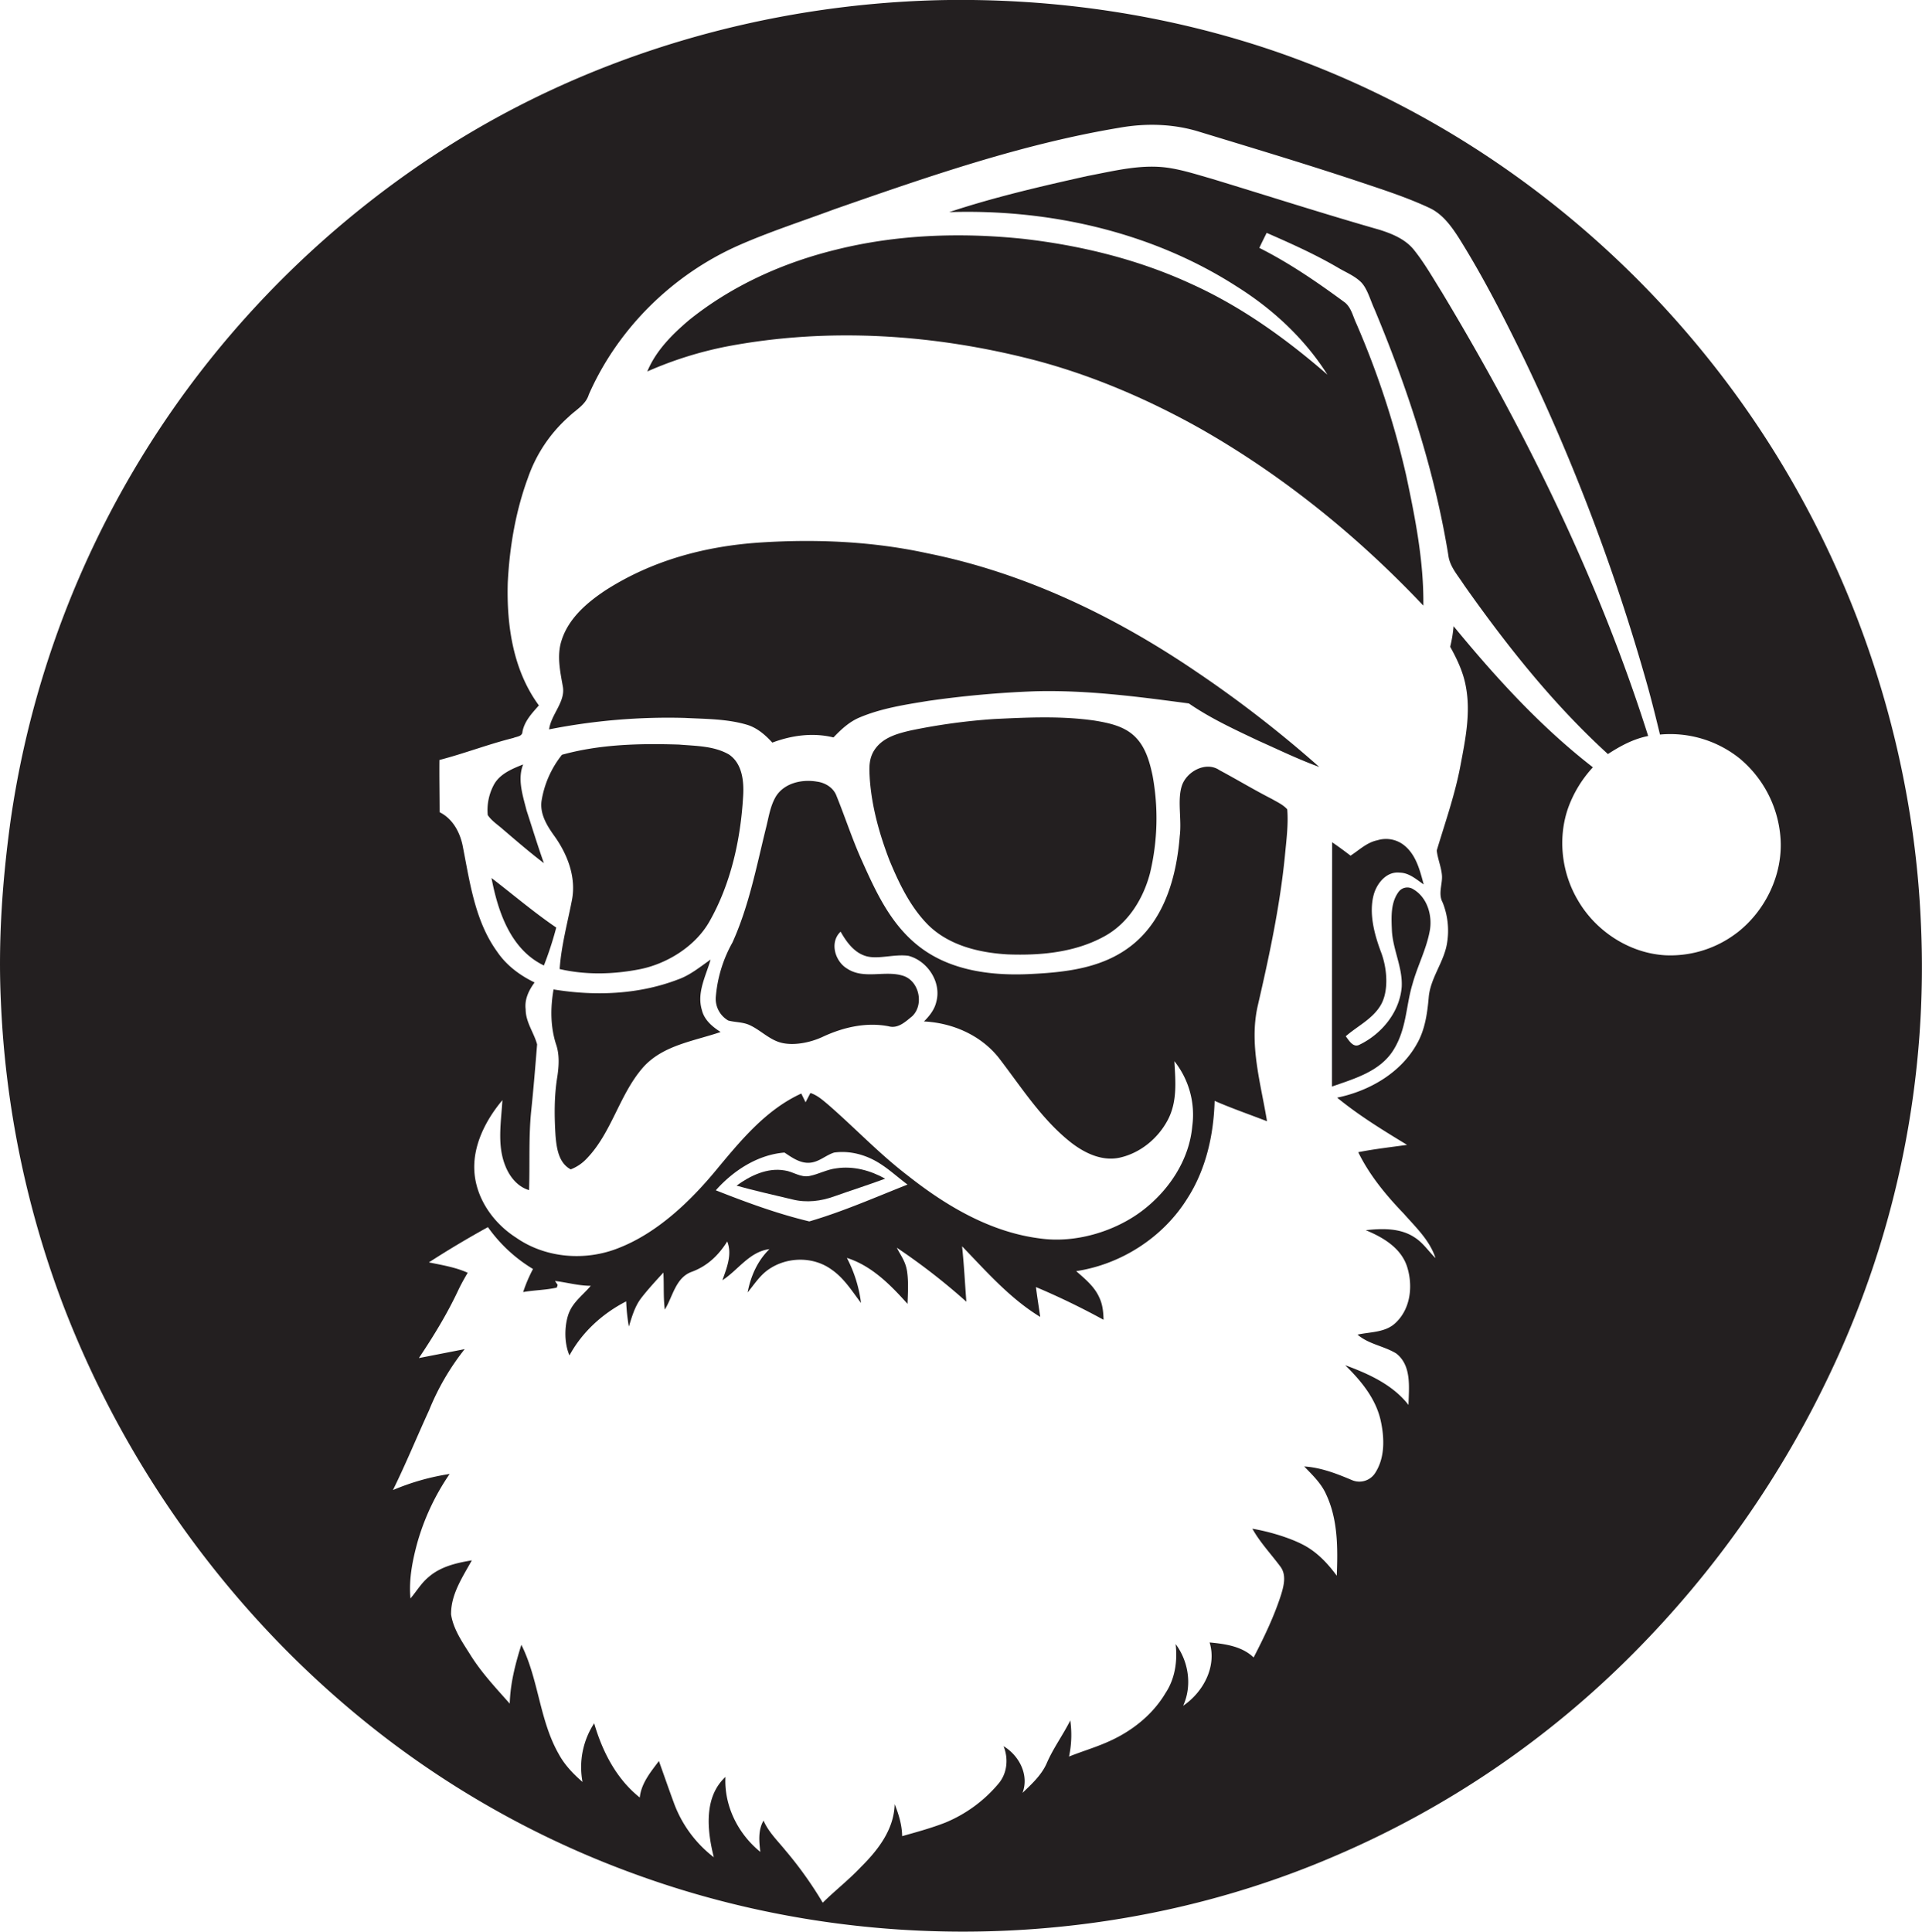
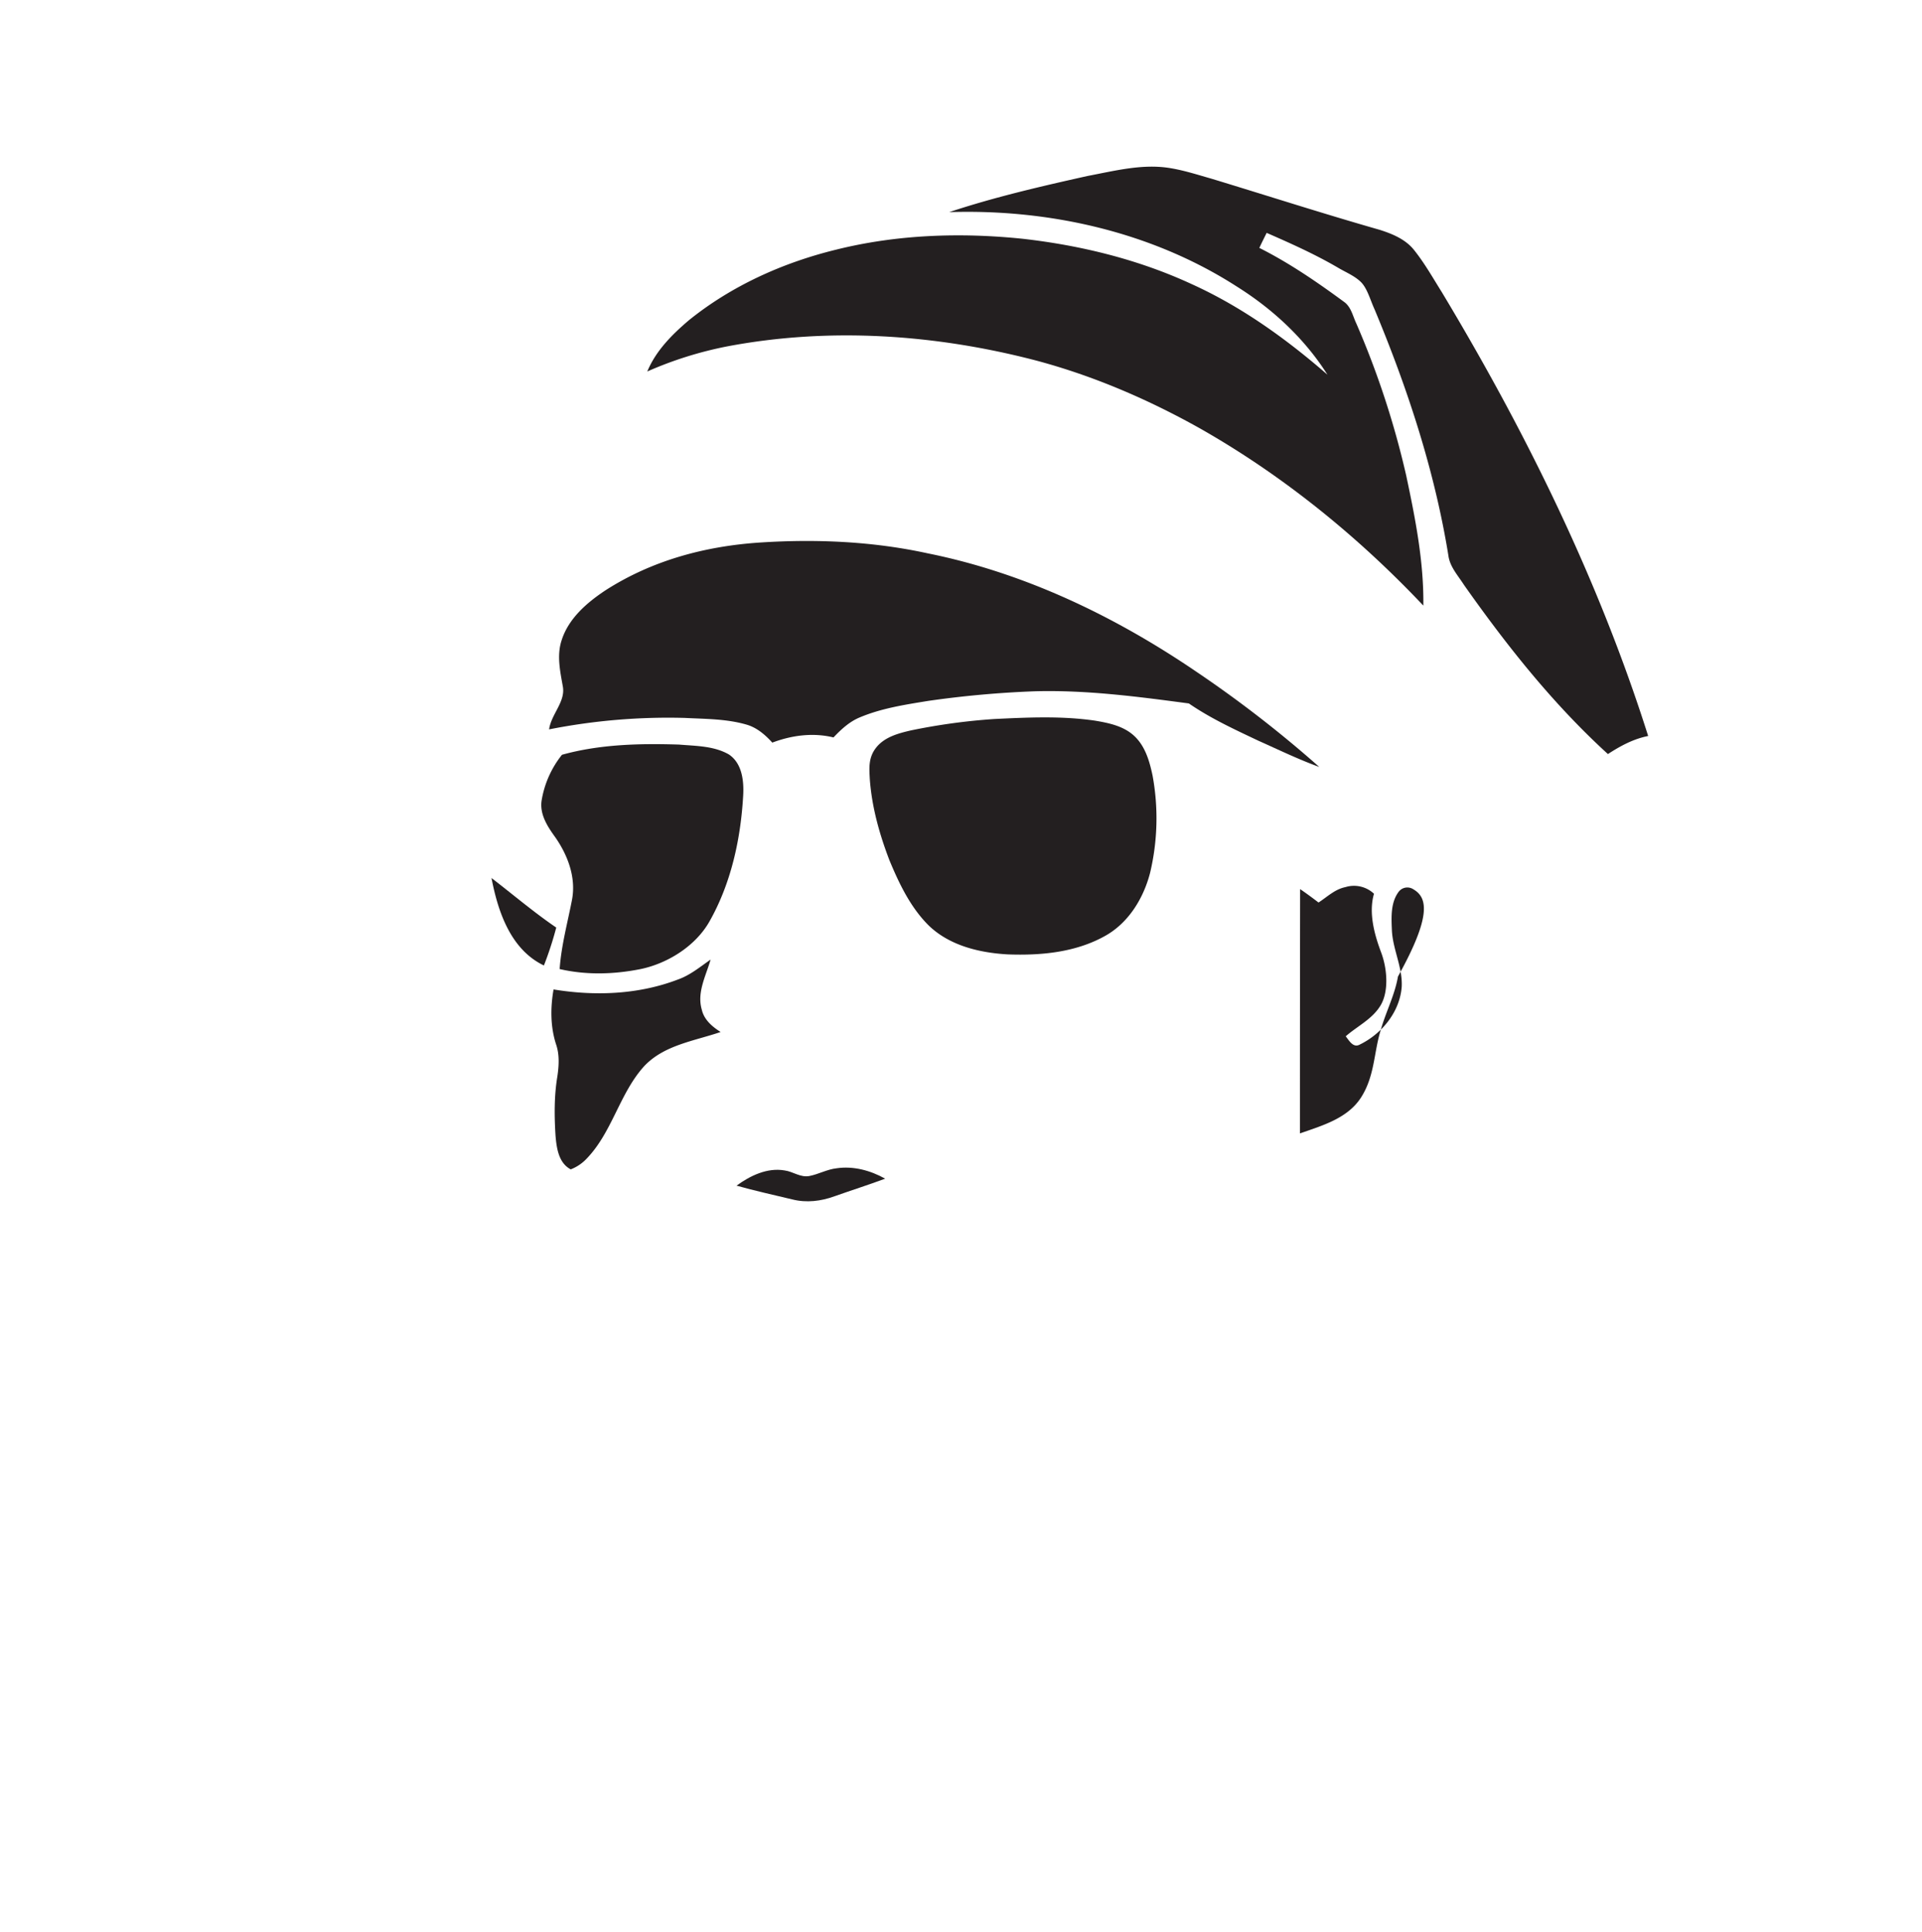
<svg xmlns="http://www.w3.org/2000/svg" id="Layer_1" data-name="Layer 1" viewBox="0 0 1074.6 1080">
  <title>biseeise_Black_SANTA_flat_black_logo_White_background_93b911d3-37e1-46c8-b1d7-f58f94bd36cd</title>
  <path d="M392.4,564.6c-2.9-9.7,2.3-19,4.9-28.1-5.9,4.1-11.5,8.8-18.4,11.2-22,8.4-46.3,9.3-69.4,5.5-1.8,10.2-1.8,20.8,1.4,30.7,2,5.8,1.6,12.1.7,18.1-1.8,10.9-1.7,22-1,33,0.6,6.9,1.7,15.2,8.5,18.8a24.1,24.1,0,0,0,8.9-6c14.2-14.7,18.3-36.1,31.8-51.3,11.1-12.2,28.2-14.4,43.1-19.5C398.2,574,393.7,570.2,392.4,564.6Z" fill="#231f20" />
  <path d="M407.5,421.8c-8.4-4.8-18.4-4.7-27.8-5.5-21.9-.7-44.3-0.2-65.5,5.7a55.3,55.3,0,0,0-11.4,25.7c-1.1,7.6,3.3,14.4,7.5,20.2,7.1,10.1,11.9,22.7,9.5,35.2s-6,25.6-6.9,38.7c14.7,3.4,30.1,3,44.8.1s30.8-12.4,38.9-26.6c12.1-21.3,17.5-46,18.9-70.3C416,436.8,415,426.8,407.5,421.8Z" fill="#231f20" />
-   <path d="M304.1,482.6c-3.5-9.8-6.5-19.7-9.7-29.5-2.1-8.3-5.2-17.4-1.9-25.7-6.3,2.5-13.4,5.4-16.6,11.8a29.9,29.9,0,0,0-3.2,16.5c2.2,3.3,5.6,5.4,8.5,8C288.7,470.1,296.2,476.6,304.1,482.6Z" fill="#231f20" />
  <path d="M274.8,490.9c3.6,18.8,10.7,40,29.3,48.9a191,191,0,0,0,6.9-21.2C298.5,510.1,286.9,500.2,274.8,490.9Z" fill="#231f20" />
  <path d="M634.3,411.6c-6-5.7-14.4-7.4-22.2-8.7-18.6-2.7-37.4-1.8-56.1-.9a341.2,341.2,0,0,0-46.8,6.4c-6.9,1.6-14.4,3.6-19.1,9.3s-4.1,11.7-3.8,17.7c1.1,15.7,5.4,31,11,45.6,5.4,13,11.7,26.2,21.8,36.3,11.7,11.4,28.5,15.4,44.3,16.3,18.6,0.7,38.1-1.1,54.6-10.4,13-7.3,21.3-20.9,25-35.1a131.8,131.8,0,0,0,1.4-54.5C642.7,425.5,640.3,417.3,634.3,411.6Z" fill="#231f20" />
  <path d="M518.8,309.4c-30.6-6.7-62.2-8.1-93.4-6.1s-60.9,10.1-86.8,26.7c-10.4,6.9-20.7,15.7-24.6,28-2.8,8.5-.8,17.4.7,25.9s-6.5,15.4-7.7,23.9a342.9,342.9,0,0,1,76-6.4c11.6,0.6,23.4.5,34.6,3.8,5.7,1.7,10.3,5.7,14.2,10,10.9-4.1,22.7-5.7,34.2-2.9,4.3-4.5,8.9-8.8,14.7-11.2,12.1-5.1,25.2-7.1,38.1-9.2a563.8,563.8,0,0,1,59.8-5.4c28.8-.8,57.6,3,86.1,6.8,12.2,8.4,25.7,14.6,39,20.9,11.2,5,22.3,10.4,33.9,14.6a660.9,660.9,0,0,0-68.8-53.3C623.4,344.6,572.9,320.3,518.8,309.4Z" fill="#231f20" />
  <path d="M790.7,139.9c-4.8-6.1-12.1-9.1-19.3-11.4-31.5-9-62.8-19.1-94.1-28.6-7.4-2.1-14.8-4.5-22.4-5.8-15.7-2.8-31.5,1.4-46.9,4.3-26,5.8-52,11.8-77.3,20.2,56-1.8,113.4,11.1,160.8,41.6,20.1,12.6,37.9,29.1,50.7,49.3-23-20-48-38-75.8-50.6-29.8-13.8-62-21.7-94.6-25.4-34.8-3.6-70.4-2.4-104.4,6.1-29.8,7.3-58.4,20.2-82.3,39.5-9.4,8-18.4,17-23.2,28.6a210.3,210.3,0,0,1,44.5-14c57.3-10.9,116.8-6.8,173,7.9,32.2,8.6,63,21.9,92,38.2,46.2,26.3,87.9,60.2,124.4,98.8,0.3-24.6-4.5-48.8-9.6-72.8a484.5,484.5,0,0,0-27.9-85c-1.9-4-2.8-8.8-6.4-11.7-15.2-11.2-30.9-22-47.8-30.5,1.3-2.8,2.7-5.6,4.1-8.4,13.5,5.9,26.9,11.9,39.6,19.3,4.3,2.6,9.2,4.5,12.9,8s5.4,10.2,7.8,15.4c18.5,44.3,33.6,90.2,41.3,137.7,0.8,6.3,5.4,11.2,8.7,16.4,23.9,33.9,49.8,66.6,80.5,94.6,6.9-4.5,14.3-8.5,22.5-10.1-27.6-87.2-68.3-169.9-115.4-248.2C801.2,155.5,796.6,147.3,790.7,139.9Z" fill="#231f20" />
-   <path d="M1073.9,514.4C1069,407.3,1031.1,302,967.1,216S814.9,64.1,714.4,29.2C653.6,8.2,589-1.3,524.8.1,427.9,2.5,331.3,30.4,249.4,82.5a542.1,542.1,0,0,0-105.9,88.3A534.7,534.7,0,0,0,5.9,458.9c-4.6,33.5-7,67.4-5.4,101.2a542.7,542.7,0,0,0,34.6,169C71.7,824.9,135,910.2,216.5,972.3a523.7,523.7,0,0,0,139,75.7c125.5,45.7,268.4,42.6,391.1-10.4A526.2,526.2,0,0,0,913.4,924.2a563.9,563.9,0,0,0,110.3-157.4A528,528,0,0,0,1073.9,514.4Zm-102.6,7a61.2,61.2,0,0,1-40.1,12.7c-20.1-1.1-38.9-13.4-48.9-30.6-9.2-15.4-11.5-34.9-5.5-51.9A66.8,66.8,0,0,1,890.6,429c-29.3-22.7-54.4-50.3-77.9-78.9a71.4,71.4,0,0,1-1.9,11.5c3.9,7,7.4,14.4,8.8,22.4,2.7,14.4-.2,29-2.9,43.2-3,16.5-8.6,32.3-13.4,48.3,0.5,4.7,2.5,9.1,2.9,13.9s-2.3,10.3.4,15.2a42.4,42.4,0,0,1,2.5,22.4c-1.6,10.8-9.4,19.7-10.3,30.7-0.8,9-2.1,18.2-6.7,26.1C783,600,765.5,610,747.6,613.7c12.2,10,25.6,18.2,39.1,26.4-9.1,1.3-18.3,2.3-27.3,4.1,6.3,12.9,15.6,24.1,25.5,34.4,6.7,7.6,14.5,14.9,17.7,24.8-3.9-3.8-6.9-8.5-11.6-11.5-8-5.4-18.2-5.1-27.4-4.1,9.7,4,19.9,10,23.2,20.7s1.8,23.3-6.5,31.1c-5.7,5.5-14.1,5-21.3,6.6,6.3,5.4,14.7,6.3,21.6,10.5,8.8,6.8,7.1,19.1,6.9,28.8-8.8-11.3-22.3-17.4-35.4-22.2,8.8,8.6,17,18.5,19.8,30.7,2.2,9.8,2.6,21.1-3.2,29.8a10.5,10.5,0,0,1-12.9,3.7c-8.5-3.6-17.3-7-26.6-7.6,4.6,4.8,9.6,9.5,12.3,15.7,6.6,14.1,6.5,30.2,5.9,45.4-5-6.8-10.9-13.1-18.4-17.1s-18.9-7.5-28.8-9.2c4.3,7.7,10.4,14.1,15.6,21.1,3.6,4.7,2,10.8.4,16-3.9,12.1-9.5,23.7-15.3,34.9-6.5-6.3-16-7.6-24.6-8.4,4.1,13.6-3.6,27.8-14.8,35.4,5.1-11.2,3.1-24.7-4.2-34.5,1.1,9.4-.3,19.3-5.6,27.3-5.9,10-14.8,18-24.9,23.7s-19.4,8-29.1,11.9a58.2,58.2,0,0,0,.7-20.2c-4.1,8.2-9.6,15.6-13.2,24-2.9,6.6-8.4,11.6-13.5,16.5,3.8-10-1.9-20.9-10.6-26.1,2.8,6.9,2.1,15.1-2.8,20.9a77.3,77.3,0,0,1-29.7,21.8c-7.9,3.1-16.1,5.3-24.2,7.6-0.1-6.2-1.9-12.2-4.2-17.9-0.3,14.1-9.3,25.7-18.9,35.2-6.7,7.1-14.4,13.1-21.3,19.9a215.7,215.7,0,0,0-21-29.4c-4.3-5.3-9.4-10.2-12.1-16.5-3.1,5.3-2.5,11.6-1.8,17.5-12.5-10.1-20.3-25.8-19.5-41.9-12.3,11.4-10.2,30.2-6.5,44.9a67.7,67.7,0,0,1-22-29.5c-3-8.1-5.8-16.2-8.7-24.3-4.6,6.1-9.9,12.5-10.7,20.4-13.1-10.4-20.9-25.7-25.5-41.5a44.9,44.9,0,0,0-6.5,32.8c-5.2-4.5-10-9.5-13.3-15.6-10.8-18.9-11.2-41.7-20.9-61.1-3.4,10.7-6.2,21.7-6.5,32.9-7.8-8.8-15.9-17.4-22.1-27.4-4.4-7-9.4-14.1-10.7-22.4-0.2-11.2,6.4-20.9,11.6-30.3-8.4,1.4-17.3,3.4-24,9.2-4.2,3.4-6.9,8.1-10.3,12.1-1-10.6,1.1-21.2,3.9-31.4a131.1,131.1,0,0,1,18-38.2,132.4,132.4,0,0,0-31.7,9c7.2-14.6,13.4-29.8,20.2-44.6a138.2,138.2,0,0,1,19.9-34.2l-25.6,5c8.1-12.1,15.7-24.5,21.9-37.7,1.6-3.4,3.5-6.8,5.4-10-6.9-3.1-14.4-4.3-21.7-5.8q16.1-10.4,33-19.7A84.1,84.1,0,0,0,298,709.5a84,84,0,0,0-5.5,12.9c6.2-1.1,12.6-1.1,18.8-2.5l0.5-1.5-1.5-2.2c6.7,0.8,13.2,2.7,20,2.7-4.1,4.9-9.6,8.8-12.1,14.9s-3.1,16.5.2,24c7.1-13.1,18.6-23.5,31.7-30.2a102.9,102.9,0,0,0,1.5,14.1c1.7-5.5,3.3-11.2,6.8-15.8s8.2-9.7,12.5-14.4c0.4,6.9-.1,13.8.8,20.7,4.5-7.3,6-17.8,15-21.1s15.2-9.5,19.9-17c2.9,7.2-.3,14.9-2.7,21.7,8.8-5.7,15.1-16,26.3-17.4-6.7,6.5-10.5,15.2-12.2,24.2,3.7-4.5,6.9-9.6,11.8-12.9,10.3-7.1,24.9-7.3,35.1.1,7,4.8,11.5,12.1,16.5,18.7a74.1,74.1,0,0,0-7.9-25.2c13.9,4.4,24.4,15.1,33.9,25.7,0.2-5.9.6-11.9-.2-17.8s-3.6-9.2-5.8-13.6a354.9,354.9,0,0,1,38.9,30.2c-0.8-10.3-1.3-20.7-2.4-31,13.6,14.1,26.8,29.2,43.7,39.5-0.8-5.6-1.7-11.1-2.4-16.7A413.6,413.6,0,0,1,617,737.9c-0.1-4.3-.5-8.6-2.4-12.5-2.7-6.1-8-10.4-12.9-14.7,25.1-3.8,48.5-18.8,62-40.4,10.5-16.2,14.9-35.7,15.4-54.8,9.6,4.2,19.5,7.6,29.3,11.4-3.5-21.3-10.1-42.9-5.2-64.5,6.4-27.7,12.4-55.6,15.2-83.9,0.8-8.6,2-17.4,1.3-26-2.3-2.6-5.5-4-8.4-5.7-10-5.1-19.6-10.9-29.5-16.2-7.6-5.2-18.6.8-21.1,9s0.1,18.6-1.1,27.9c-1.7,21.4-7.8,44.4-24.5,59.1s-38.7,17-59.3,18-43-1.6-60.3-14.2-25.8-31.8-34.1-50.3c-5.1-11.5-9-23.5-13.7-35.1-1.7-4.6-6.3-7.4-11-8-8.2-1.4-17.9.7-22.7,8-3.4,5.5-4.2,12-5.8,18.2-5.3,21.5-9.5,43.5-18.7,63.8a74.3,74.3,0,0,0-9.3,30.6,14,14,0,0,0,7,13c3.8,1,7.9.8,11.6,2.4,6.4,2.8,11.4,8.5,18.4,10.1s16.1-.2,23.2-3.6c11.3-5.2,24-8.1,36.4-5.7,5.3,1.5,9.5-2.6,13.2-5.6,6.6-6.3,4.1-19.1-4.4-22.4-10.2-3.7-22.3,2.1-31.9-4.2-6.9-4.1-10-14.8-3.7-20.7,3.3,5.8,7.6,11.8,14.3,13.7s15.8-1.3,23.6-.2c10.7,2.8,18.6,14.8,15.6,25.7-1,4.4-3.8,7.9-6.9,11,15.9,0.8,31.7,7.6,41.8,20.3,12.8,16.6,24.1,34.7,40.8,47.7,7.5,5.7,16.9,10.2,26.6,8.2,11.6-2.5,21.6-10.7,27.1-21.1s4.3-21.9,3.7-32.9a48.1,48.1,0,0,1,10,36.4c-1.7,19-13.2,36.1-28.2,47.4s-37,18.2-57.1,15.3c-27.5-3.5-52.2-18.1-73.6-35-16-12.2-29.7-26.8-44.8-39.9-3-2.5-6-5.2-9.8-6.4l-2.7,5.2-2.4-4.9c-20.1,9.2-34.3,26.8-48.1,43.4s-32.2,34.5-54.1,43c-18.5,7.4-40.7,5.7-57.2-5.8-12.4-7.9-22-21.2-23.3-36.1s6.1-29.5,15.6-40.8c-0.7,12.2-3.1,25.2,1.7,36.9,2.4,6,6.8,11.5,13.2,13.4,0.5-14.8-.3-29.6,1.2-44.3,1.3-12.4,2.3-24.8,3.3-37.2-1.8-6.6-6.4-12.4-6.4-19.6-0.7-5.6,1.8-10.7,5-15-8.3-4-15.8-9.6-21-17.3-12.2-16.9-15.1-38.1-19-58-1.4-8.1-5.5-16.1-13.1-19.9,0-9.7-.2-19.5-0.1-29.2,13.9-3.6,27.3-8.8,41.3-12.3,1.8-.8,5-0.8,5.1-3.4,1.1-6,5.3-10.4,9.2-14.8-14.5-19.7-18.1-44.9-17.4-68.7,1-19.9,4.4-39.9,11.3-58.6A81.1,81.1,0,0,1,318,233c4-3.9,9.5-6.7,11.2-12.4,16.2-36.8,46.6-66.8,83.3-83.2,17.6-7.8,36-13.7,54-20.4C518.7,98.8,571.3,80.5,626,71.4c14.7-2.6,30-2.2,44.3,2.2,31.8,9.7,63.6,19.2,95,29.8,11.4,3.8,22.9,7.7,33.8,12.8,7.4,3.4,12.3,10.2,16.6,16.9,13.6,21.7,25.3,44.7,36.5,67.7a1123.9,1123.9,0,0,1,67.5,177.6c3.1,10.7,5.8,21.5,8.4,32.3a62.1,62.1,0,0,1,44.6,13.4,63.8,63.8,0,0,1,22.8,44.6C996.9,488.9,987.1,509.2,971.2,521.5Zm-571,144c9.8-11,23.4-19.8,38.3-21,4.2,2.8,8.8,6.1,14.1,5.7s8.9-4.2,13.7-5.7c8.7-1.2,17.6,1.2,25,5.8,5.7,3.5,10.6,8.1,16,12.1-18.2,7.2-36.1,15.1-54.9,20.6C434.5,678.6,417.2,672.2,400.2,665.5Z" fill="#231f20" />
  <path d="M494.9,659c-8.2-4.6-17.8-7.2-27.2-5.8-5.3.6-10,3.3-15.1,4.3s-9.2-2.5-13.9-3.1c-9.7-1.7-19.2,2.9-26.9,8.5,10.3,2.9,20.8,5.2,31.2,7.7,7.9,2,16.1,1,23.7-1.8C476,665.5,485.5,662.5,494.9,659Z" fill="#231f20" />
-   <path d="M790.2,497.2a6.1,6.1,0,0,0-8.2,1.4c-4.5,6-4.1,14.1-3.8,21.2,0.4,10.9,6.1,21,5.5,32-1.1,14-11.1,26.2-23.4,32.2-3.7,2.1-6-2.2-7.9-4.6,6.5-5.7,14.9-9.6,19.5-17.3s3.8-20.3.3-29.6-7.2-21.8-4-32.8c1.9-6.2,7.2-12.6,14.4-11.8,5.3,0.1,9.3,3.8,13.4,6.6-2-7.4-4-15.6-9.9-21a16.3,16.3,0,0,0-16-3.7c-5.9,1.2-10.2,5.5-15,8.6-3.4-2.6-6.8-5.1-10.3-7.5q-0.1,68.3-.1,136.6c12.5-4.4,26.8-8.4,34.3-20.3s7-24.7,10.7-36.9c2.8-10.3,8-19.9,9.8-30.5C800.8,511.5,797.9,501.7,790.2,497.2Z" fill="#231f20" />
+   <path d="M790.2,497.2a6.1,6.1,0,0,0-8.2,1.4c-4.5,6-4.1,14.1-3.8,21.2,0.4,10.9,6.1,21,5.5,32-1.1,14-11.1,26.2-23.4,32.2-3.7,2.1-6-2.2-7.9-4.6,6.5-5.7,14.9-9.6,19.5-17.3s3.8-20.3.3-29.6-7.2-21.8-4-32.8a16.3,16.3,0,0,0-16-3.7c-5.9,1.2-10.2,5.5-15,8.6-3.4-2.6-6.8-5.1-10.3-7.5q-0.1,68.3-.1,136.6c12.5-4.4,26.8-8.4,34.3-20.3s7-24.7,10.7-36.9c2.8-10.3,8-19.9,9.8-30.5C800.8,511.5,797.9,501.7,790.2,497.2Z" fill="#231f20" />
</svg>